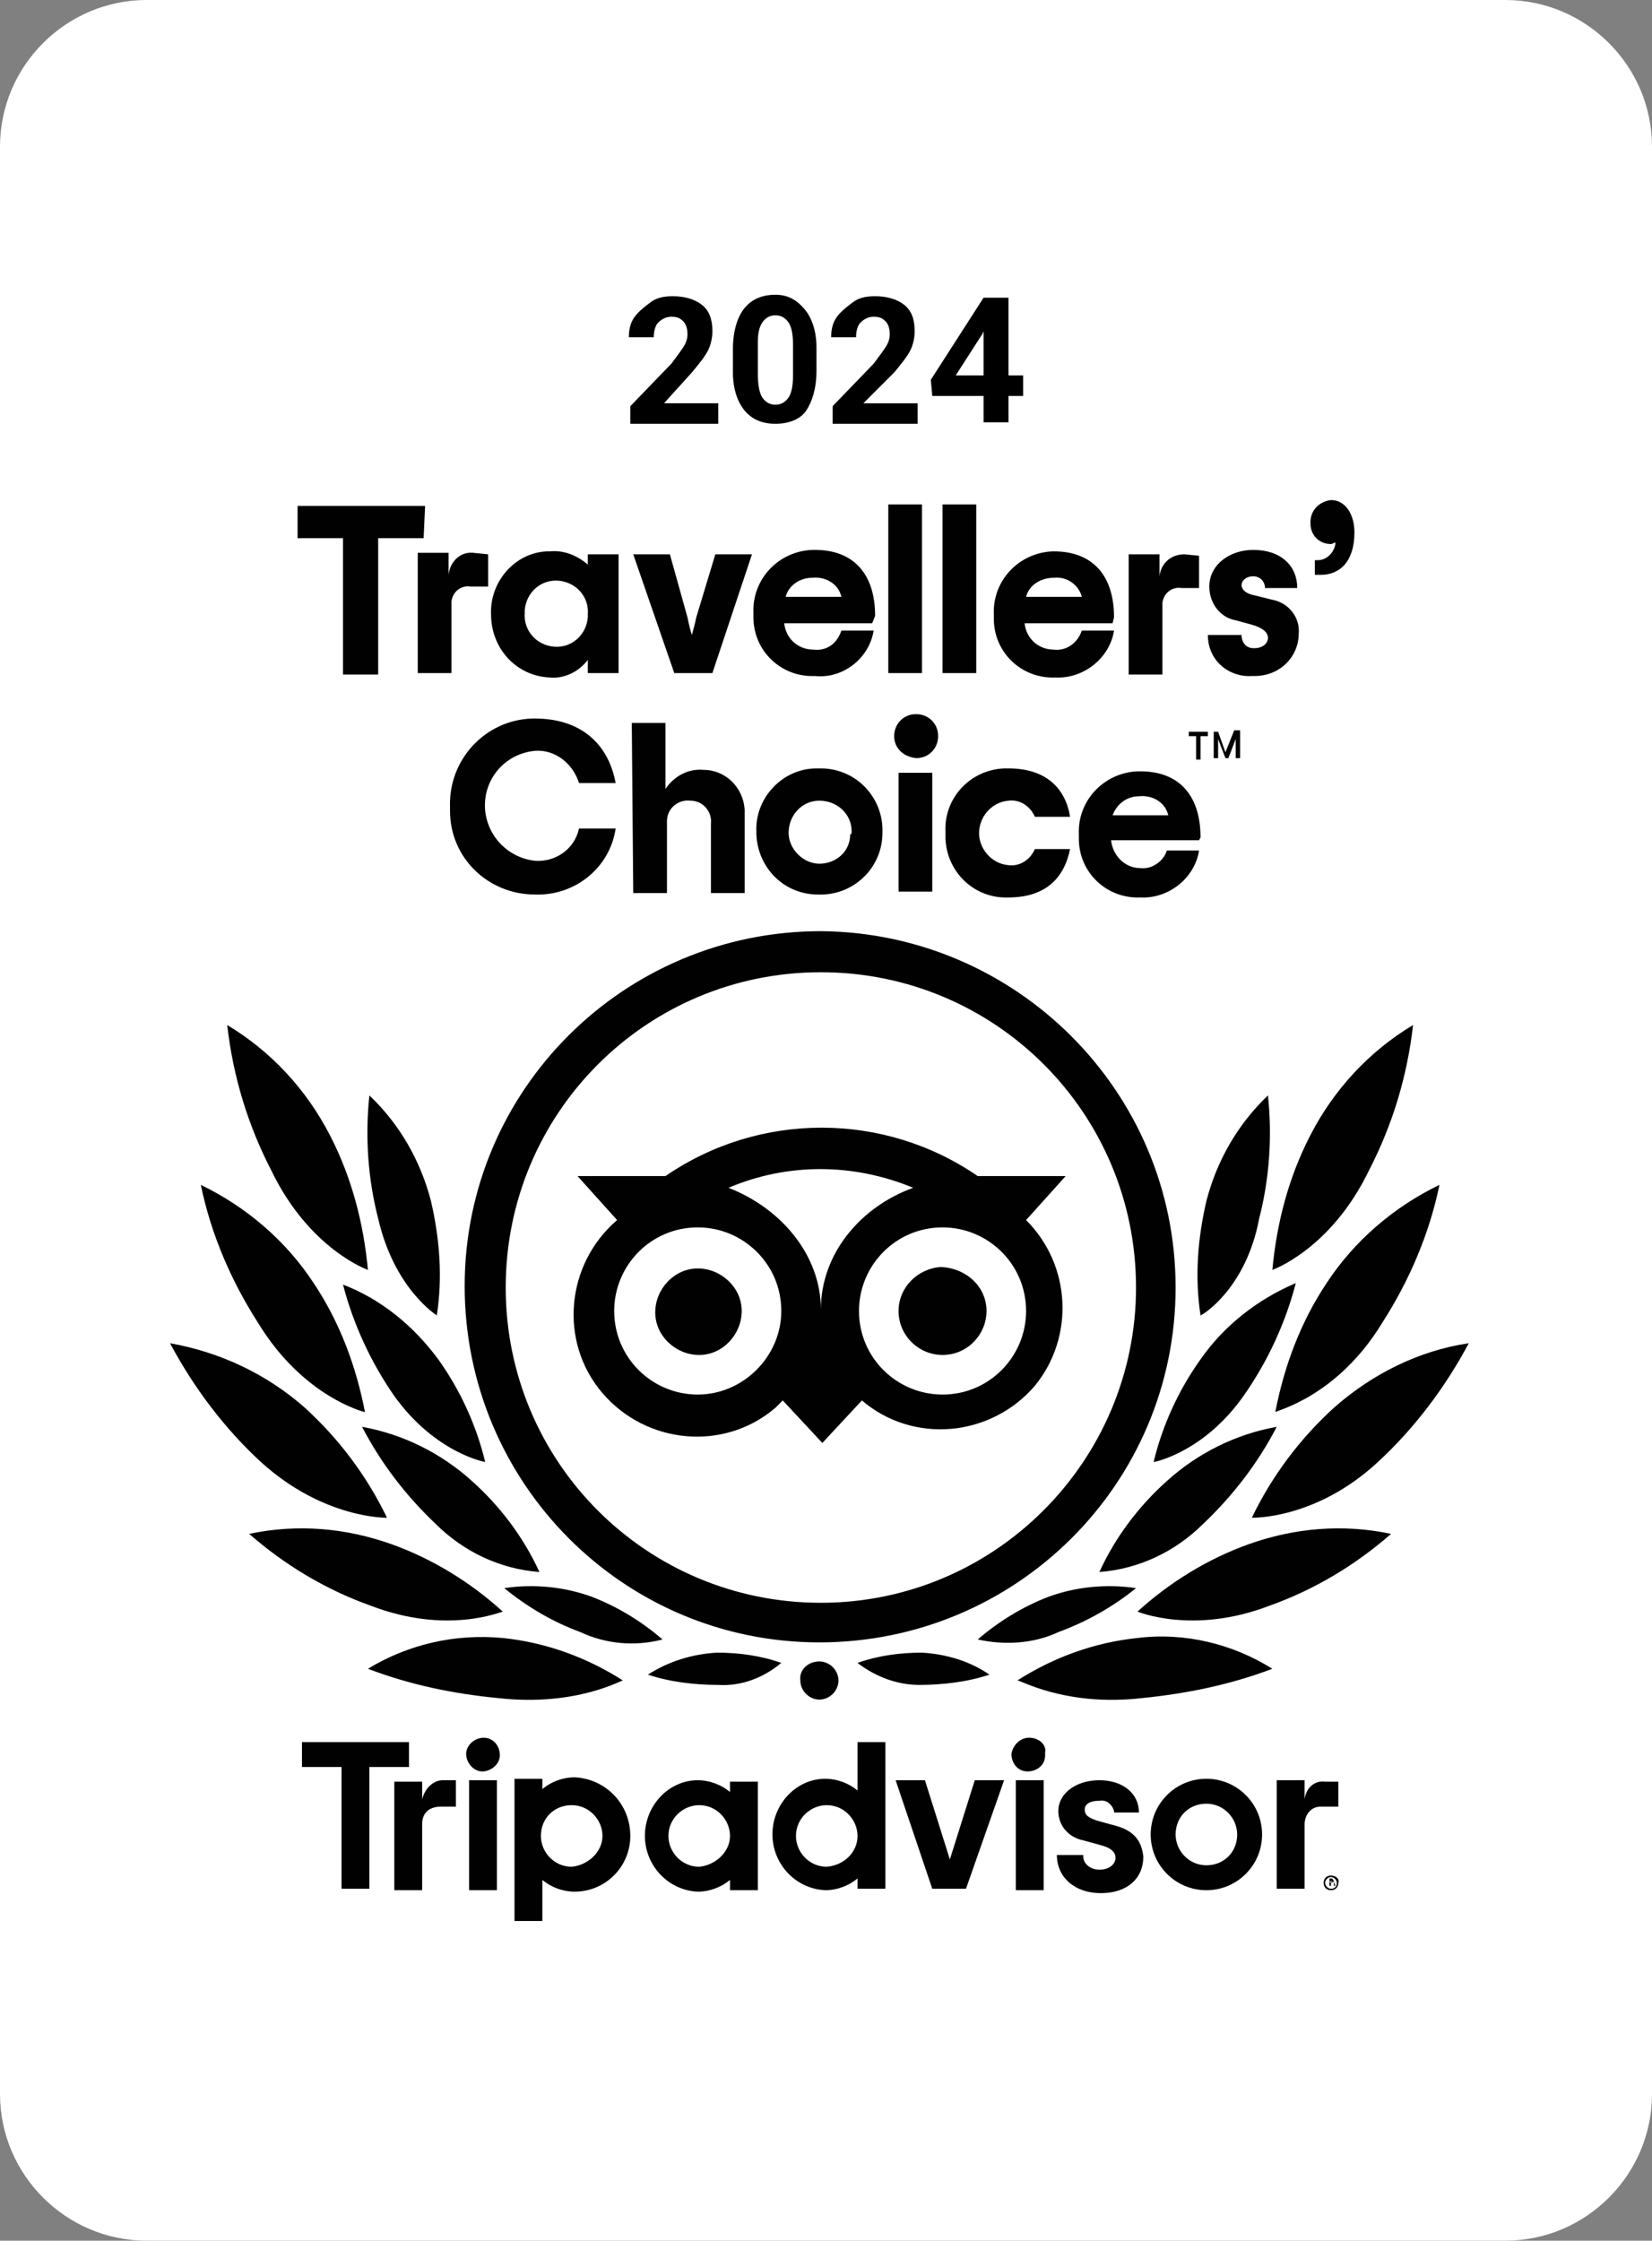
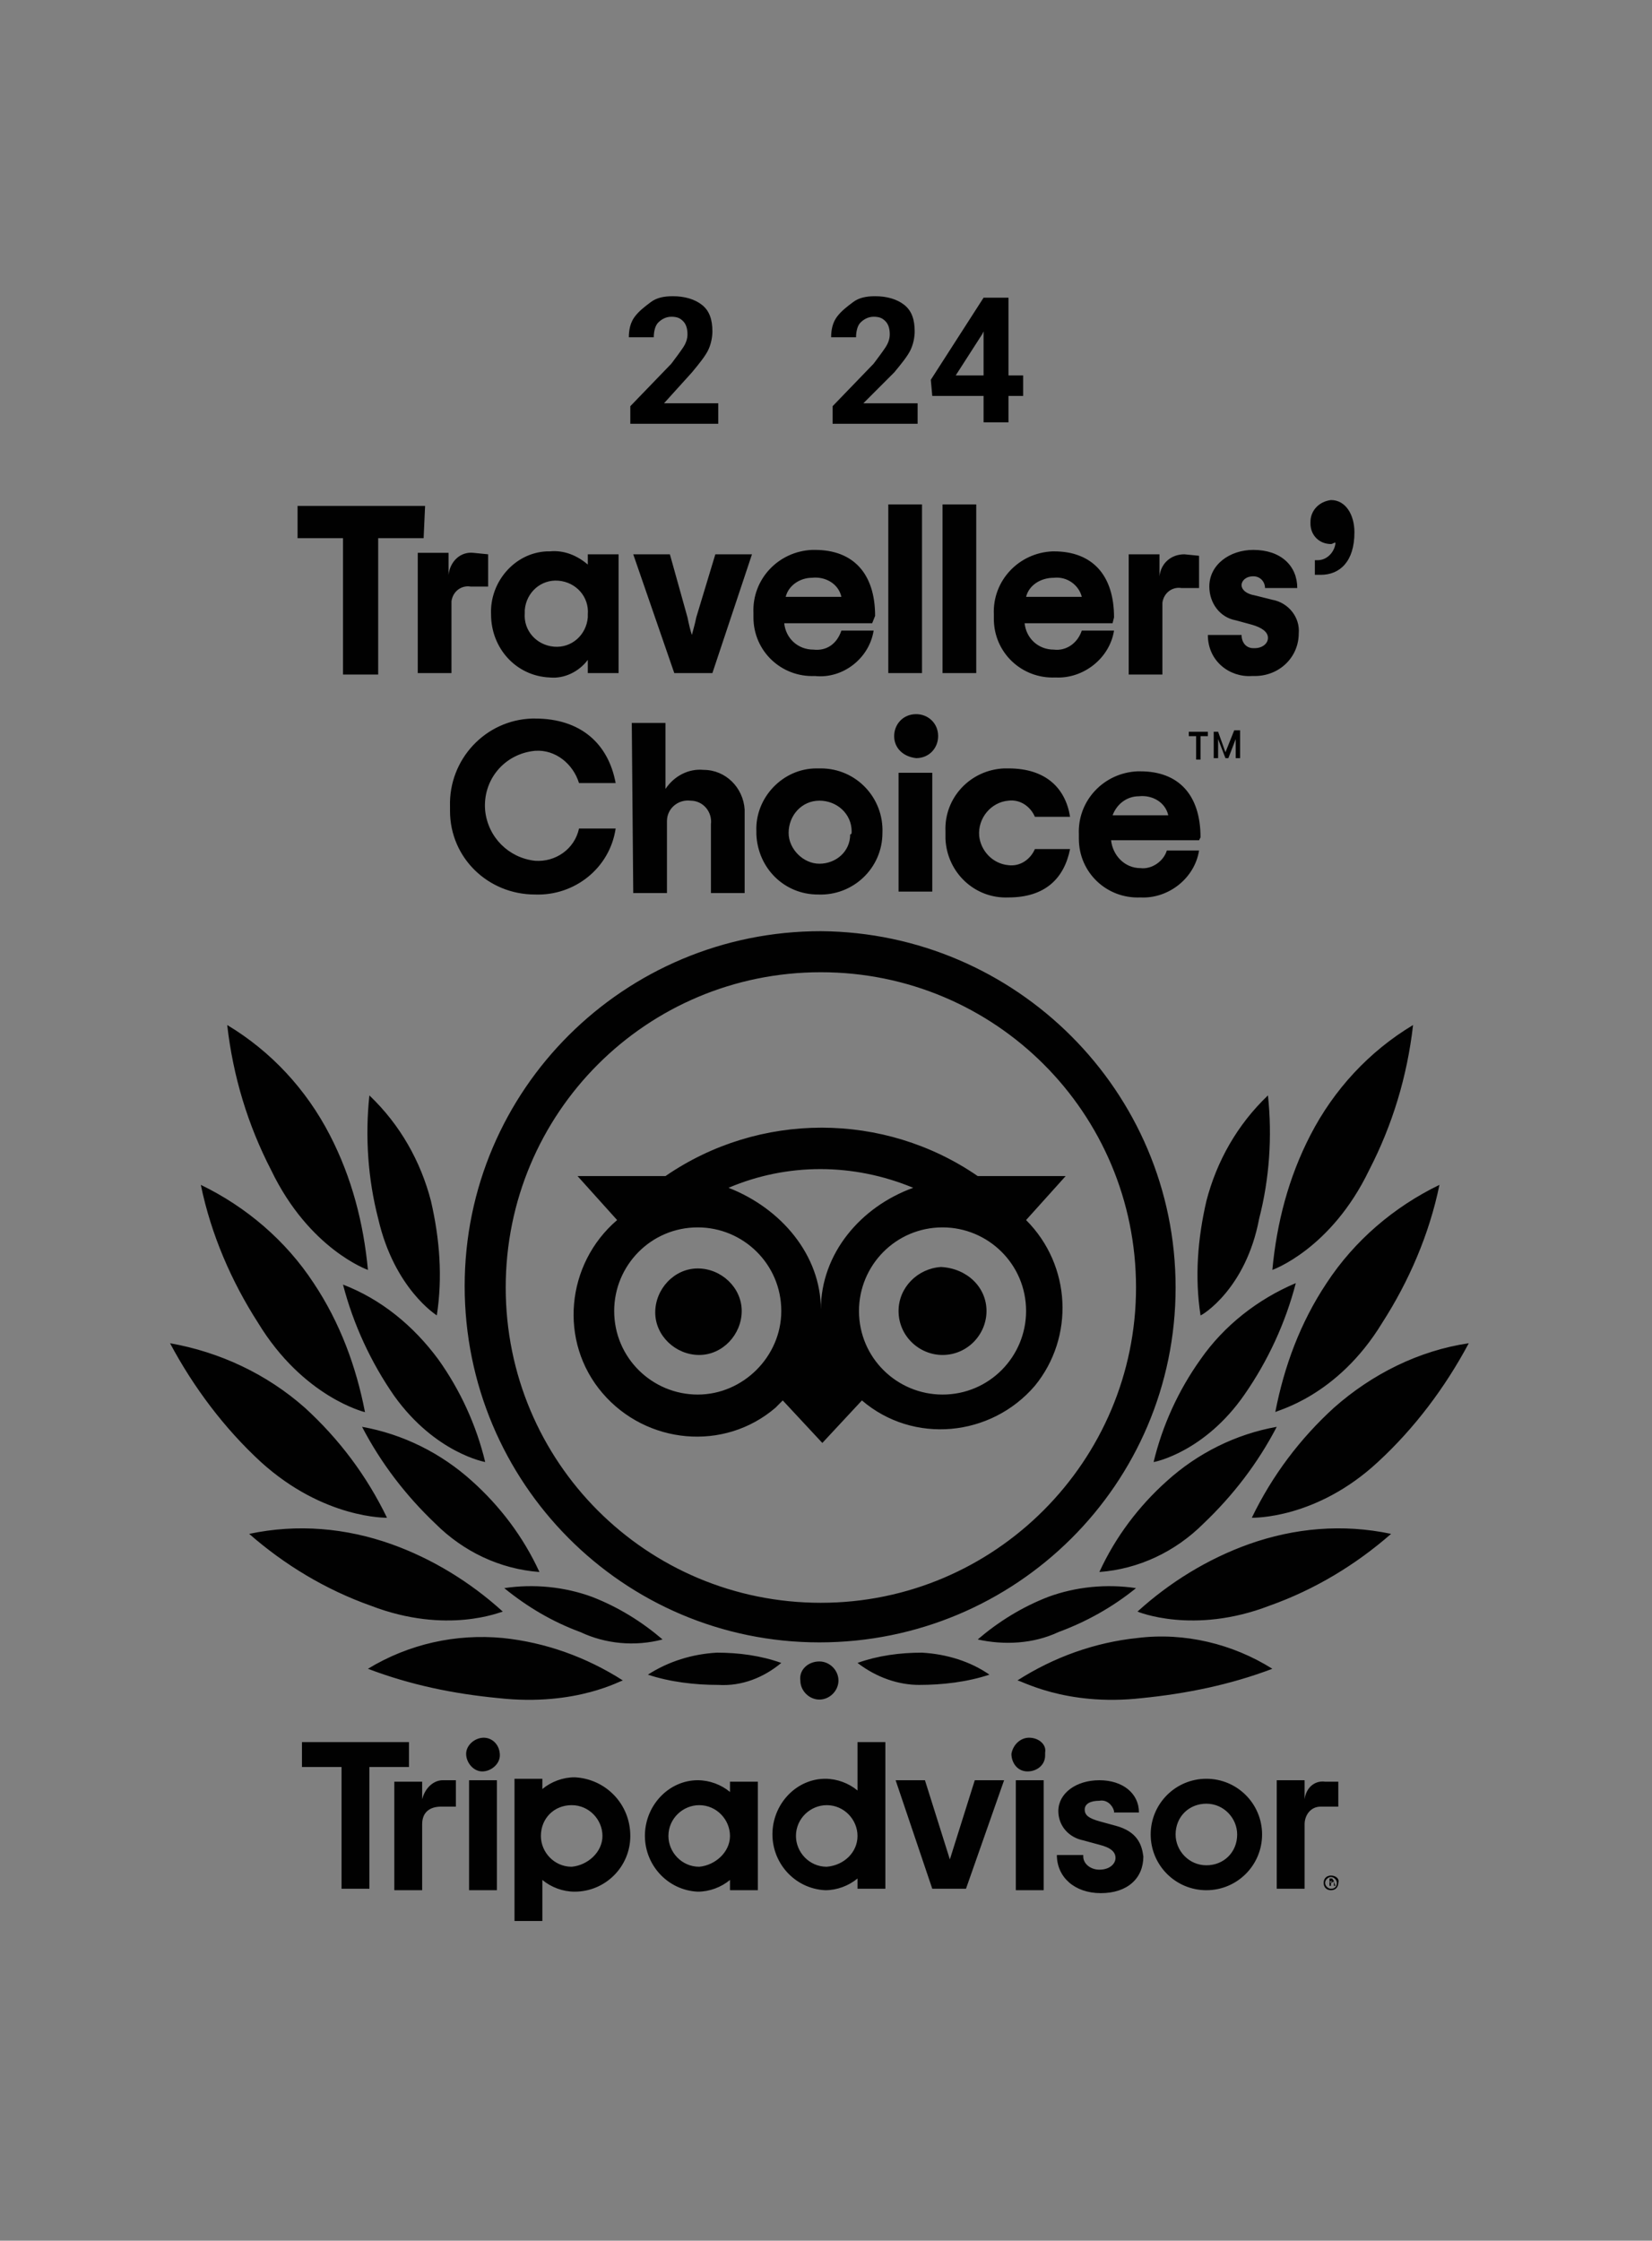
<svg xmlns="http://www.w3.org/2000/svg" id="Layer_1" x="0px" y="0px" width="112.7px" height="152.8px" viewBox="0 0 112.7 152.8" style="enable-background:new 0 0 112.7 152.8;" xml:space="preserve">
  <rect x="0" y="0" width="112.7" height="152.8" fill="#808080" stroke="none" />
  <style type="text/css">	.st0{fill:#FFFFFF;}	.st1{fill:#010101;}</style>
-   <path class="st0" d="M10,0h92.7c5.5,0,10,4.5,10,10v132.8c0,5.5-4.5,10-10,10H10c-5.5,0-10-4.5-10-10V10C0,4.5,4.5,0,10,0z" />
  <path id="Layer_2-2-4" class="st1" d="M56,63.5c-13.4,0-24.3,10.8-24.3,24.2S42.5,112,55.9,112c13.4,0,24.3-10.8,24.3-24.2l0,0l0,0 C80.2,74.4,69.3,63.6,56,63.5z M56,109.3c-11.9,0-21.5-9.6-21.5-21.5S44.1,66.3,56,66.3s21.5,9.6,21.5,21.5l0,0 C77.5,99.6,67.9,109.3,56,109.3z M50.6,89.4c0,1.6-1.3,3-2.9,3s-3-1.3-3-2.9s1.3-3,2.9-3l0,0l0,0C49.2,86.5,50.6,87.8,50.6,89.4 L50.6,89.4z M67.3,89.4c0,1.6-1.3,3-3,3c-1.6,0-3-1.3-3-3c0-1.6,1.3-2.9,2.9-3C66,86.5,67.3,87.8,67.3,89.4L67.3,89.4z M70,83.2 l2.7-3h-6c-6.4-4.4-14.9-4.4-21.3,0h-6l2.7,3c-3.5,3-4,8.3-1,11.8s8.3,4,11.8,1c0.1-0.1,0.3-0.3,0.4-0.4l0.1-0.1l2.7,2.9l2.7-2.9 c3.5,3,8.8,2.5,11.8-1C73.3,91.2,73.1,86.3,70,83.2L70,83.2z M47.6,95.1c-3.1,0-5.7-2.5-5.7-5.7c0-3.1,2.5-5.7,5.7-5.7 c3.1,0,5.7,2.5,5.7,5.7l0,0C53.3,92.5,50.7,95.1,47.6,95.1L47.6,95.1z M56,89.3c0-3.7-2.7-6.9-6.3-8.3c4-1.7,8.5-1.7,12.6,0 C58.7,82.3,56,85.5,56,89.3L56,89.3z M64.3,95.1c-3.1,0-5.7-2.5-5.7-5.7c0-3.1,2.5-5.7,5.7-5.7c3.1,0,5.7,2.5,5.7,5.7l0,0 C70,92.5,67.5,95.1,64.3,95.1L64.3,95.1L64.3,95.1z M42.5,114.6c-2.5-1.6-5.3-2.6-8.2-2.9c-3.2-0.3-6.4,0.4-9.2,2.1 c2.9,1.1,5.8,1.7,8.9,2C39.4,116.4,42.5,114.5,42.5,114.6L42.5,114.6z M34.3,109.9c-2.2-2-4.8-3.6-7.6-4.6c-3.1-1.1-6.4-1.4-9.7-0.7 c2.4,2.1,5.2,3.8,8.3,4.9C30.5,111.5,34.2,109.9,34.3,109.9L34.3,109.9z M26.4,103.5c-1.4-2.9-3.3-5.4-5.6-7.5 c-2.6-2.3-5.8-3.8-9.2-4.4c1.6,3,3.7,5.8,6.2,8.1C22.1,103.6,26.4,103.5,26.4,103.5z M24.9,96.3c-0.6-3.1-1.7-6.1-3.5-8.8 c-1.9-2.9-4.6-5.2-7.7-6.7c0.7,3.4,2.1,6.6,3.9,9.4C20.7,95.3,24.9,96.3,24.9,96.3L24.9,96.3z M25.1,86.6c-0.3-3.2-1.1-6.3-2.6-9.2 c-1.6-3.1-4-5.7-7-7.5c0.4,3.5,1.4,6.8,3,9.9C21.1,85.2,25.1,86.6,25.1,86.6L25.1,86.6z M36.8,107.2c-1.1-2.4-2.7-4.5-4.6-6.2 c-2.1-1.9-4.7-3.2-7.5-3.7c1.3,2.5,3,4.7,5,6.6C31.6,105.8,34.1,107,36.8,107.2L36.8,107.2z M45.2,111.8c-1.4-1.2-3-2.2-4.8-2.9 c-1.9-0.7-4-0.9-6-0.6c1.6,1.3,3.3,2.3,5.2,3C41.3,112.1,43.3,112.3,45.2,111.8L45.2,111.8z M53.3,113.4c-1.4-0.5-2.9-0.7-4.4-0.7 c-1.7,0.1-3.3,0.6-4.7,1.5c1.5,0.5,3.2,0.7,4.8,0.7C50.6,115,52.1,114.4,53.3,113.4L53.3,113.4z M33.1,99.7c-0.6-2.5-1.7-4.9-3.2-7 c-1.7-2.3-3.9-4.1-6.5-5.1c0.7,2.7,1.9,5.3,3.5,7.6C29.7,99.1,33.1,99.7,33.1,99.7L33.1,99.7z M29.8,89.7c0.4-2.6,0.2-5.2-0.4-7.8 c-0.7-2.7-2.1-5.2-4.2-7.2c-0.3,2.8-0.1,5.7,0.6,8.4C26.9,87.9,29.8,89.7,29.8,89.7L29.8,89.7z M69.4,114.6c2.5-1.6,5.3-2.6,8.2-2.9 c3.2-0.4,6.5,0.4,9.2,2.1c-2.9,1.1-5.9,1.7-8.9,2C72.6,116.4,69.5,114.5,69.4,114.6L69.4,114.6z M77.6,109.9c2.2-2,4.8-3.6,7.6-4.6 c3.1-1.1,6.4-1.4,9.7-0.7c-2.4,2.1-5.2,3.8-8.3,4.9C81.4,111.5,77.6,109.9,77.6,109.9L77.6,109.9z M85.4,103.5 c1.4-2.9,3.3-5.4,5.6-7.5c2.6-2.3,5.8-3.9,9.2-4.4c-1.6,3-3.7,5.8-6.2,8.1C89.8,103.6,85.5,103.5,85.4,103.5L85.4,103.5z M87,96.3 c0.6-3.1,1.7-6.1,3.5-8.8c1.9-2.9,4.6-5.2,7.7-6.7c-0.7,3.4-2.1,6.6-3.9,9.4C91.2,95.3,87,96.2,87,96.3L87,96.3z M86.8,86.6 c0.3-3.2,1.1-6.3,2.6-9.2c1.6-3.1,4-5.7,7-7.5c-0.4,3.5-1.4,6.8-3,9.9C90.8,85.2,86.8,86.6,86.8,86.6L86.8,86.6z M75,107.2 c1.1-2.4,2.7-4.5,4.6-6.2c2.1-1.9,4.7-3.2,7.5-3.7c-1.3,2.5-3,4.7-5,6.6C80.2,105.8,77.7,107,75,107.2L75,107.2z M66.7,111.8 c1.4-1.2,3-2.2,4.8-2.9c1.9-0.7,4-0.9,6-0.6c-1.6,1.3-3.4,2.3-5.3,3C70.5,112.1,68.5,112.2,66.7,111.8L66.7,111.8z M58.5,113.4 c1.4-0.5,2.9-0.7,4.4-0.7c1.7,0.1,3.3,0.6,4.6,1.5c-1.5,0.5-3.2,0.7-4.8,0.7C61.3,114.9,59.8,114.4,58.5,113.4L58.5,113.4z  M78.7,99.7c0.6-2.5,1.7-4.9,3.2-7c1.6-2.3,3.9-4.1,6.5-5.2c-0.7,2.7-1.9,5.3-3.5,7.6C82.2,99,78.8,99.7,78.7,99.7L78.7,99.7z  M81.9,89.7c-0.4-2.6-0.2-5.2,0.4-7.8c0.7-2.7,2.1-5.2,4.2-7.2c0.3,2.8,0.1,5.7-0.6,8.4C85,87.9,82,89.7,81.9,89.7L81.9,89.7z  M55.9,113.3c0.7,0,1.3,0.6,1.3,1.3c0,0.7-0.6,1.3-1.3,1.3s-1.3-0.6-1.3-1.3l0,0C54.5,113.9,55.1,113.3,55.9,113.3L55.9,113.3 L55.9,113.3z M28.9,36.7h-3.1V46h-2.4v-9.3h-3.1v-2.2H29L28.9,36.7L28.9,36.7z M33.3,37.8V40h-1.2c-0.6-0.1-1.2,0.3-1.3,1 c0,0.1,0,0.2,0,0.3v4.6h-2.3v-8.2h2.1v1.5c0.1-0.9,0.8-1.6,1.7-1.5L33.3,37.8z M33.5,41.9c-0.1-2.2,1.6-4.2,3.8-4.3l0,0h0.2 c1-0.1,1.9,0.3,2.6,0.9v-0.7h2.1v8.1h-2.1V45c-0.6,0.8-1.6,1.3-2.6,1.2C35.2,46.1,33.5,44.2,33.5,41.9L33.5,41.9L33.5,41.9z  M40.1,41.9c0.1-1.2-0.8-2.2-2-2.3s-2.2,0.8-2.3,2v0.2l0,0c-0.1,1.2,0.8,2.2,2,2.3s2.2-0.8,2.3-2C40.1,42,40.1,42,40.1,41.9 L40.1,41.9z M43.2,37.8h2.5l1.2,4.3c0.1,0.5,0.2,0.9,0.3,1.2c0.1-0.4,0.2-0.7,0.3-1.2l1.3-4.3h2.5l-2.7,8.1H46L43.2,37.8z  M59.5,42.5h-6c0.1,1,0.9,1.8,2,1.8c0.9,0.1,1.6-0.4,1.9-1.3h2.2c-0.3,1.9-2.1,3.3-4,3.1c-2.3,0.1-4.2-1.7-4.2-4l0,0v-0.3 c-0.1-2.3,1.7-4.2,4-4.3l0,0h0.2c2.6,0,4.1,1.6,4.1,4.5L59.5,42.5z M53.6,40.7h3.8c-0.2-0.9-1.1-1.4-2-1.3 C54.6,39.4,53.8,39.9,53.6,40.7L53.6,40.7z M60.6,34.4h2.3v11.5h-2.3V34.4z M64.3,34.4h2.3v11.5h-2.3V34.4z M75.9,42.5h-6 c0.1,1,0.9,1.8,2,1.8c0.8,0.1,1.6-0.4,1.9-1.3H76c-0.3,1.9-2.1,3.3-4,3.2c-2.3,0.1-4.2-1.7-4.2-4c0-0.1,0-0.2,0-0.3 c-0.1-2.3,1.7-4.2,4-4.3l0,0h0.1c2.6,0,4.1,1.6,4.1,4.5L75.9,42.5z M70,40.7h3.8c-0.2-0.8-1-1.4-1.9-1.3C71,39.4,70.2,39.9,70,40.7 L70,40.7z M81.8,37.9v2.2h-1.2c-0.6-0.1-1.2,0.3-1.3,1c0,0.1,0,0.2,0,0.3V46H77v-8.2h2.1v1.5c0.1-0.9,0.8-1.5,1.7-1.5L81.8,37.9z  M82.4,43.3h2.3c0,0.5,0.3,0.9,0.8,0.9h0.1c0.5,0,0.9-0.3,0.9-0.7s-0.4-0.7-1.1-0.9l-1.1-0.3c-1.1-0.2-1.8-1.2-1.8-2.3 c0-1.5,1.4-2.5,3-2.5c1.9,0,3,1.1,3,2.6h-2.2c0-0.4-0.3-0.8-0.8-0.8l0,0l0,0c-0.5,0-0.8,0.3-0.8,0.6s0.3,0.6,0.9,0.7l1.2,0.3 c1.1,0.2,1.9,1.2,1.8,2.3c0,1.6-1.3,2.9-3,2.9l0,0h-0.2C83.9,46.2,82.4,45.1,82.4,43.3L82.4,43.3z M89.7,38.2h0.2 c0.6,0,1.1-0.5,1.2-1.1V37c-0.1,0-0.2,0.1-0.3,0.1c-0.8,0-1.4-0.6-1.4-1.4l0,0v-0.1c0-0.8,0.6-1.4,1.4-1.5l0,0l0,0 c1,0,1.6,1,1.6,2.2c0,2-1,2.9-2.3,2.9h-0.4L89.7,38.2z M30.7,55c-0.1-3.2,2.4-5.9,5.6-6l0,0h0.2c3.1,0,5,1.7,5.5,4.4h-2.5 c-0.4-1.3-1.6-2.3-3-2.2c-2.1,0.2-3.6,2-3.4,4.1c0.2,1.8,1.6,3.2,3.4,3.4c1.4,0.1,2.7-0.8,3-2.2H42c-0.4,2.7-2.8,4.6-5.5,4.5 c-3.2,0-5.8-2.5-5.8-5.7C30.7,55.2,30.7,55.1,30.7,55L30.7,55z M43.1,49.3h2.3v4.5c0.6-0.9,1.6-1.4,2.6-1.3c1.5,0,2.7,1.2,2.8,2.7 c0,0.1,0,0.2,0,0.3v5.4h-2.3v-4.7c0.1-0.8-0.5-1.6-1.4-1.6c-0.8-0.1-1.6,0.5-1.6,1.4l0,0c0,0.1,0,0.1,0,0.2v4.7h-2.3L43.1,49.3z  M51.6,56.7c-0.1-2.3,1.8-4.3,4.1-4.3l0,0H56c2.4,0,4.3,2,4.2,4.4c0,2.4-2,4.3-4.4,4.2c-2.3,0-4.1-1.8-4.2-4.1 C51.6,56.9,51.6,56.8,51.6,56.7L51.6,56.7z M58.1,56.7c0-1.2-1-2.1-2.2-2.1s-2.1,1-2.1,2.2c0,1.1,1,2.1,2.1,2.1s2.1-0.8,2.1-2 C58.1,56.9,58.1,56.8,58.1,56.7L58.1,56.7z M61,50.2c0-0.8,0.6-1.5,1.5-1.5c0.8,0,1.5,0.6,1.5,1.5c0,0.8-0.6,1.5-1.5,1.5l0,0l0,0 C61.6,51.6,61,51,61,50.2L61,50.2z M61.3,52.7h2.3v8.1h-2.3V52.7z M64.5,56.7c-0.1-2.3,1.7-4.2,4-4.3l0,0h0.3c2.6,0,3.9,1.4,4.2,3.3 h-2.4c-0.3-0.7-1-1.2-1.8-1.1c-1.2,0.1-2.1,1.2-2,2.4c0.1,1,0.9,1.9,2,2c0.8,0.1,1.5-0.4,1.8-1.1H73c-0.4,2-1.7,3.3-4.2,3.3 c-2.3,0.1-4.2-1.7-4.3-4l0,0V56.7z M81.8,57.3h-6c0.1,1,0.9,1.9,2,1.9c0.8,0.1,1.6-0.5,1.8-1.2h2.2c-0.3,1.9-2.1,3.3-4,3.2 c-2.3,0.1-4.2-1.7-4.2-4c0-0.1,0-0.2,0-0.3c-0.1-2.3,1.7-4.2,4-4.3l0,0h0.2c2.6,0,4.1,1.6,4.1,4.5L81.8,57.3z M75.9,55.6h3.8 c-0.2-0.9-1.1-1.4-2-1.3C76.9,54.3,76.2,54.8,75.9,55.6L75.9,55.6z M81.1,49.9h1.3v0.3h-0.5v1.6h-0.3v-1.6h-0.5V49.9z M83.6,51.3 l-0.5-1.4h-0.3v1.8h0.3v-1.3l0.5,1.3h0.2l0.5-1.3v1.3h0.3v-1.9h-0.4L83.6,51.3z M90.8,127.9c-0.3,0-0.5,0.2-0.5,0.5s0.2,0.5,0.5,0.5 l0,0c0.3,0,0.5-0.2,0.5-0.5C91.4,128.1,91.1,127.9,90.8,127.9z M90.8,128.8c-0.2,0-0.4-0.2-0.4-0.4c0-0.2,0.2-0.4,0.4-0.4l0,0 c0.2,0,0.4,0.2,0.4,0.4l0,0l0,0C91.2,128.6,91.1,128.8,90.8,128.8L90.8,128.8z M91,128.3c0-0.1-0.1-0.1-0.1-0.2h-0.2v0.5h0.1v-0.2 L91,128.3v0.3h0.1L91,128.3C91,128.4,91,128.3,91,128.3L91,128.3z M90.8,128.4L90.8,128.4l-0.1-0.1h0.1 C90.9,128.2,90.9,128.2,90.8,128.4C90.9,128.4,90.9,128.3,90.8,128.4L90.8,128.4z M28.8,122.7v-1.2h-1.9v7.4h1.9v-4.5 c0-0.8,0.5-1.2,1.3-1.2h1v-1.8h-0.9C29.6,121.4,29,121.9,28.8,122.7L28.8,122.7z M33,118.5c-0.6,0-1.2,0.5-1.2,1.1s0.5,1.2,1.1,1.2 s1.2-0.5,1.2-1.1l0,0C34.1,119,33.6,118.5,33,118.5L33,118.5z M32,128.9h1.9v-7.5H32V128.9z M43,125.2c0,2.1-1.7,3.8-3.8,3.8 c-0.8,0-1.6-0.3-2.2-0.8v2.8h-1.9v-9.7H37v0.7c0.6-0.5,1.4-0.8,2.2-0.8C41.3,121.3,43,123,43,125.2C43,125.1,43,125.1,43,125.2 L43,125.2z M41.1,125.2c0-1.1-0.9-2.1-2.1-2.1s-2.1,0.9-2.1,2.1c0,1.1,0.9,2.1,2.1,2.1l0,0l0,0C40.1,127.2,41.1,126.3,41.1,125.2 L41.1,125.2L41.1,125.2z M76.1,124.5l-1.1-0.3c-0.7-0.2-1-0.4-1-0.8s0.4-0.6,1-0.6c0.5-0.1,0.9,0.3,1,0.7c0,0,0,0,0,0.1l0,0l0,0h1.7 l0,0c0-1.3-1.1-2.2-2.7-2.2s-2.8,0.9-2.8,2.1c0,1,0.7,1.8,1.7,2l1.1,0.3c0.8,0.2,1.1,0.5,1.1,0.9s-0.4,0.8-1.1,0.8 c-0.6,0-1.1-0.4-1.1-0.9l0,0v-0.1l0,0h-1.8l0,0c0,1.5,1.2,2.6,3,2.6s2.9-1,2.9-2.5C77.9,125.8,77.6,124.9,76.1,124.5L76.1,124.5z  M49.8,121.5h1.9v7.4h-1.9v-0.7c-0.6,0.5-1.4,0.8-2.2,0.8c-2.1-0.1-3.7-1.9-3.6-4c0.1-2,1.7-3.6,3.6-3.6c0.8,0,1.6,0.3,2.2,0.8 V121.5z M49.8,125.2L49.8,125.2c0-1.1-0.9-2.1-2.1-2.1c-1.1,0-2.1,0.9-2.1,2.1c0,1.1,0.9,2.1,2.1,2.1l0,0 C48.8,127.2,49.8,126.3,49.8,125.2z M58.5,118.8h1.9v10h-1.9v-0.7c-0.6,0.5-1.4,0.8-2.2,0.8c-2.1-0.1-3.7-1.9-3.6-4 c0.1-2,1.7-3.6,3.6-3.6c0.8,0,1.6,0.3,2.2,0.8V118.8z M58.5,125.2c0-1.1-0.9-2.1-2.1-2.1c-1.1,0-2.1,0.9-2.1,2.1 c0,1.1,0.9,2.1,2.1,2.1l0,0C57.6,127.2,58.5,126.3,58.5,125.2z M69.3,128.9h1.9v-7.5h-1.9V128.9z M70.2,118.5 c-0.6,0-1.1,0.5-1.2,1.1l0,0c0,0.6,0.4,1.2,1.1,1.2c0.6,0,1.2-0.4,1.2-1.1v-0.2l0,0C71.4,119,70.9,118.5,70.2,118.5L70.2,118.5z  M86.1,125.1c0,2.1-1.7,3.8-3.8,3.8c-2.1,0-3.8-1.7-3.8-3.8c0-2.1,1.7-3.8,3.8-3.8l0,0l0,0C84.4,121.3,86.1,123,86.1,125.1 L86.1,125.1z M84.4,125.1c0-1.1-0.9-2.1-2.1-2.1s-2.1,0.9-2.1,2.1c0,1.1,0.9,2.1,2.1,2.1l0,0l0,0C83.5,127.2,84.4,126.3,84.4,125.1 L84.4,125.1L84.4,125.1z M27.9,118.8h-7.3v1.7h2.7v8.3h1.9v-8.3h2.7L27.9,118.8z M64.8,126.8l-1.7-5.4h-2l2.5,7.4h2.3l2.6-7.4h-2 L64.8,126.8z M89,122.7v-1.3h-1.9v7.4H89v-4.4c0-0.6,0.4-1.2,1.1-1.2c0.1,0,0.2,0,0.2,0h1v-1.7h-0.9C89.7,121.4,89.1,121.9,89,122.7 L89,122.7z" />
  <g>
    <path d="M47.2,25.4c0.5-0.6,0.9-1.1,1.1-1.5s0.3-0.9,0.3-1.3c0-0.8-0.2-1.4-0.7-1.8s-1.2-0.6-2-0.6c-0.6,0-1.1,0.1-1.5,0.4  s-0.8,0.6-1.1,1s-0.4,0.9-0.4,1.4h1.7c0-0.4,0.1-0.8,0.3-1s0.5-0.4,0.9-0.4c0.4,0,0.6,0.1,0.8,0.3s0.3,0.5,0.3,0.9  c0,0.3-0.1,0.6-0.3,0.9s-0.5,0.7-0.8,1.1l-2.8,2.9v1.2H49v-1.4h-3.7L47.2,25.4z" />
-     <path d="M52.9,20.1c-0.9,0-1.6,0.3-2.1,0.9S50,22.6,50,23.8v1.6c0,1.1,0.3,2,0.8,2.6s1.2,0.9,2.1,0.9c0.9,0,1.7-0.3,2.1-0.9  s0.7-1.5,0.7-2.7v-1.6c0-1.1-0.3-2-0.8-2.6S53.8,20.1,52.9,20.1z M54.1,25.6c0,0.7-0.1,1.2-0.3,1.5c-0.2,0.3-0.5,0.5-0.9,0.5  c-0.4,0-0.7-0.2-0.9-0.5s-0.3-0.9-0.3-1.6v-2.1c0-0.7,0.1-1.1,0.3-1.4s0.5-0.5,0.9-0.5c0.4,0,0.7,0.2,0.9,0.5s0.3,0.8,0.3,1.5V25.6  z" />
    <path d="M61,25.4c0.5-0.6,0.9-1.1,1.1-1.5s0.3-0.9,0.3-1.3c0-0.8-0.2-1.4-0.7-1.8s-1.2-0.6-2-0.6c-0.6,0-1.1,0.1-1.5,0.4  s-0.8,0.6-1.1,1s-0.4,0.9-0.4,1.4h1.7c0-0.4,0.1-0.8,0.3-1s0.5-0.4,0.9-0.4c0.4,0,0.6,0.1,0.8,0.3s0.3,0.5,0.3,0.9  c0,0.3-0.1,0.6-0.3,0.9s-0.5,0.7-0.8,1.1l-2.8,2.9v1.2h5.8v-1.4h-3.7L61,25.4z" />
    <path d="M68.8,25.6v-5.3h-1.7l-3.6,5.6l0.1,1.1h3.5v1.8h1.7v-1.8h1v-1.4H68.8z M67.1,25.6h-1.9l1.8-2.8l0.1-0.2V25.6z" />
  </g>
</svg>